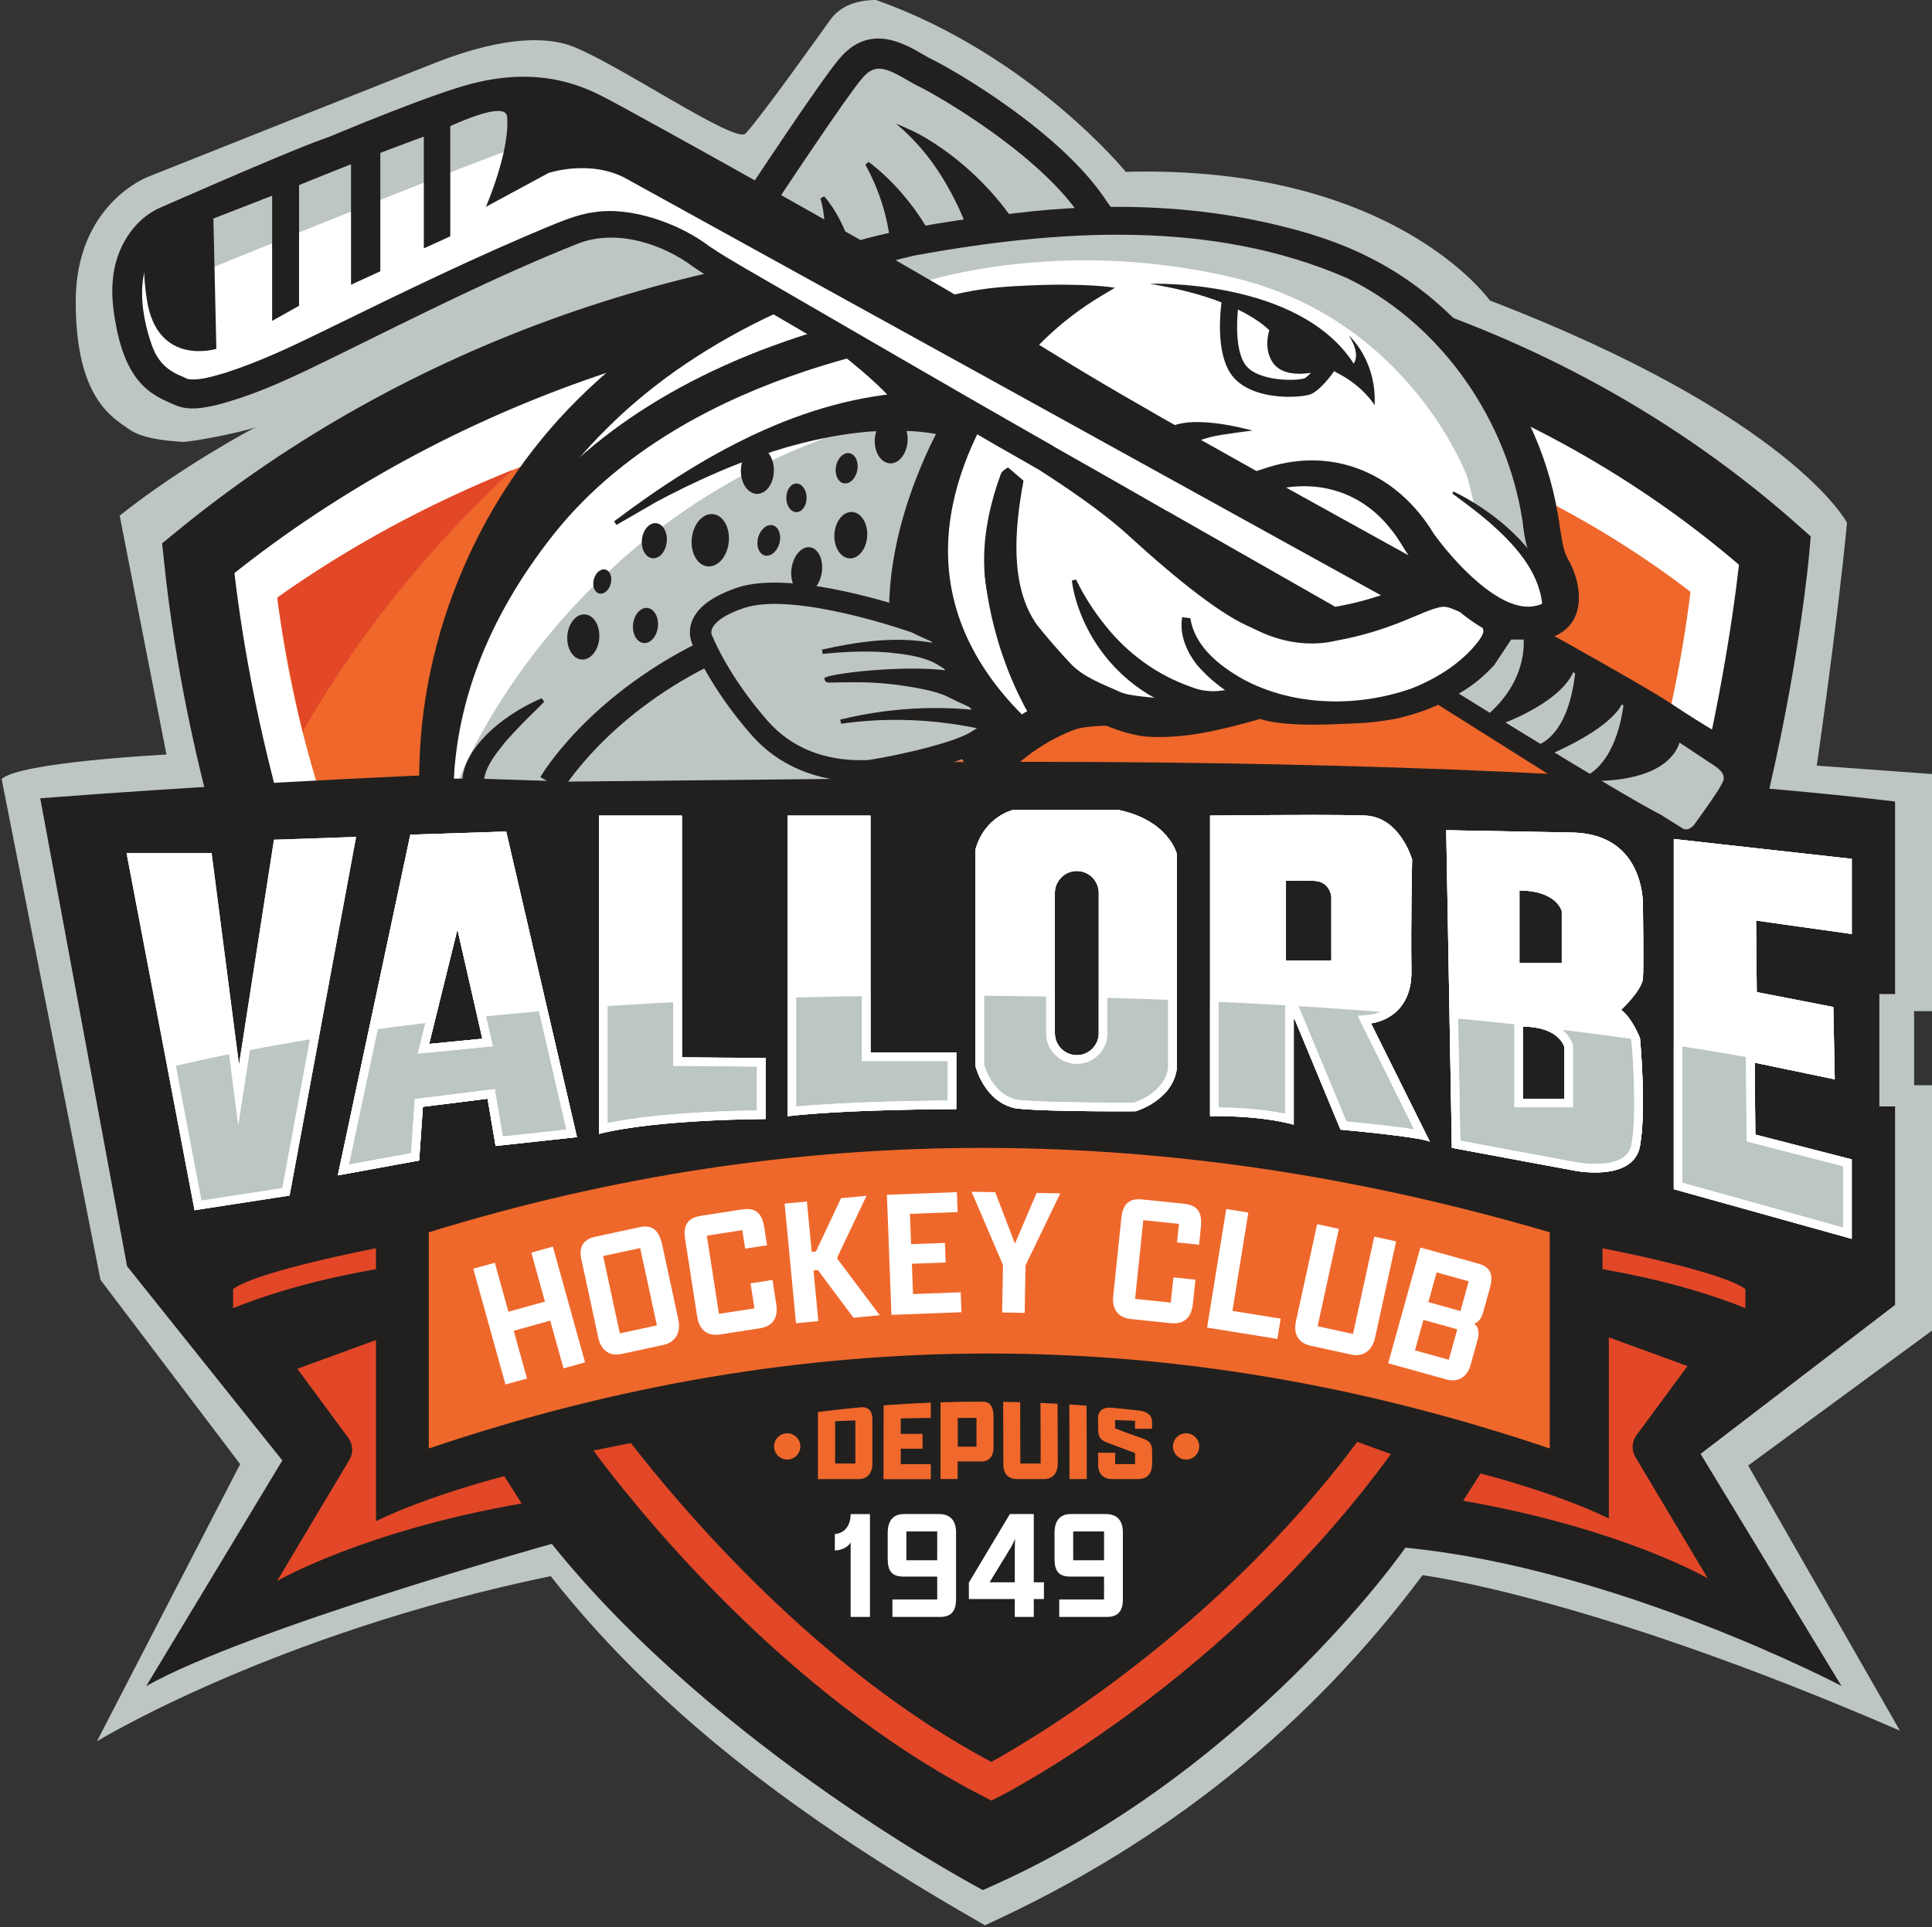
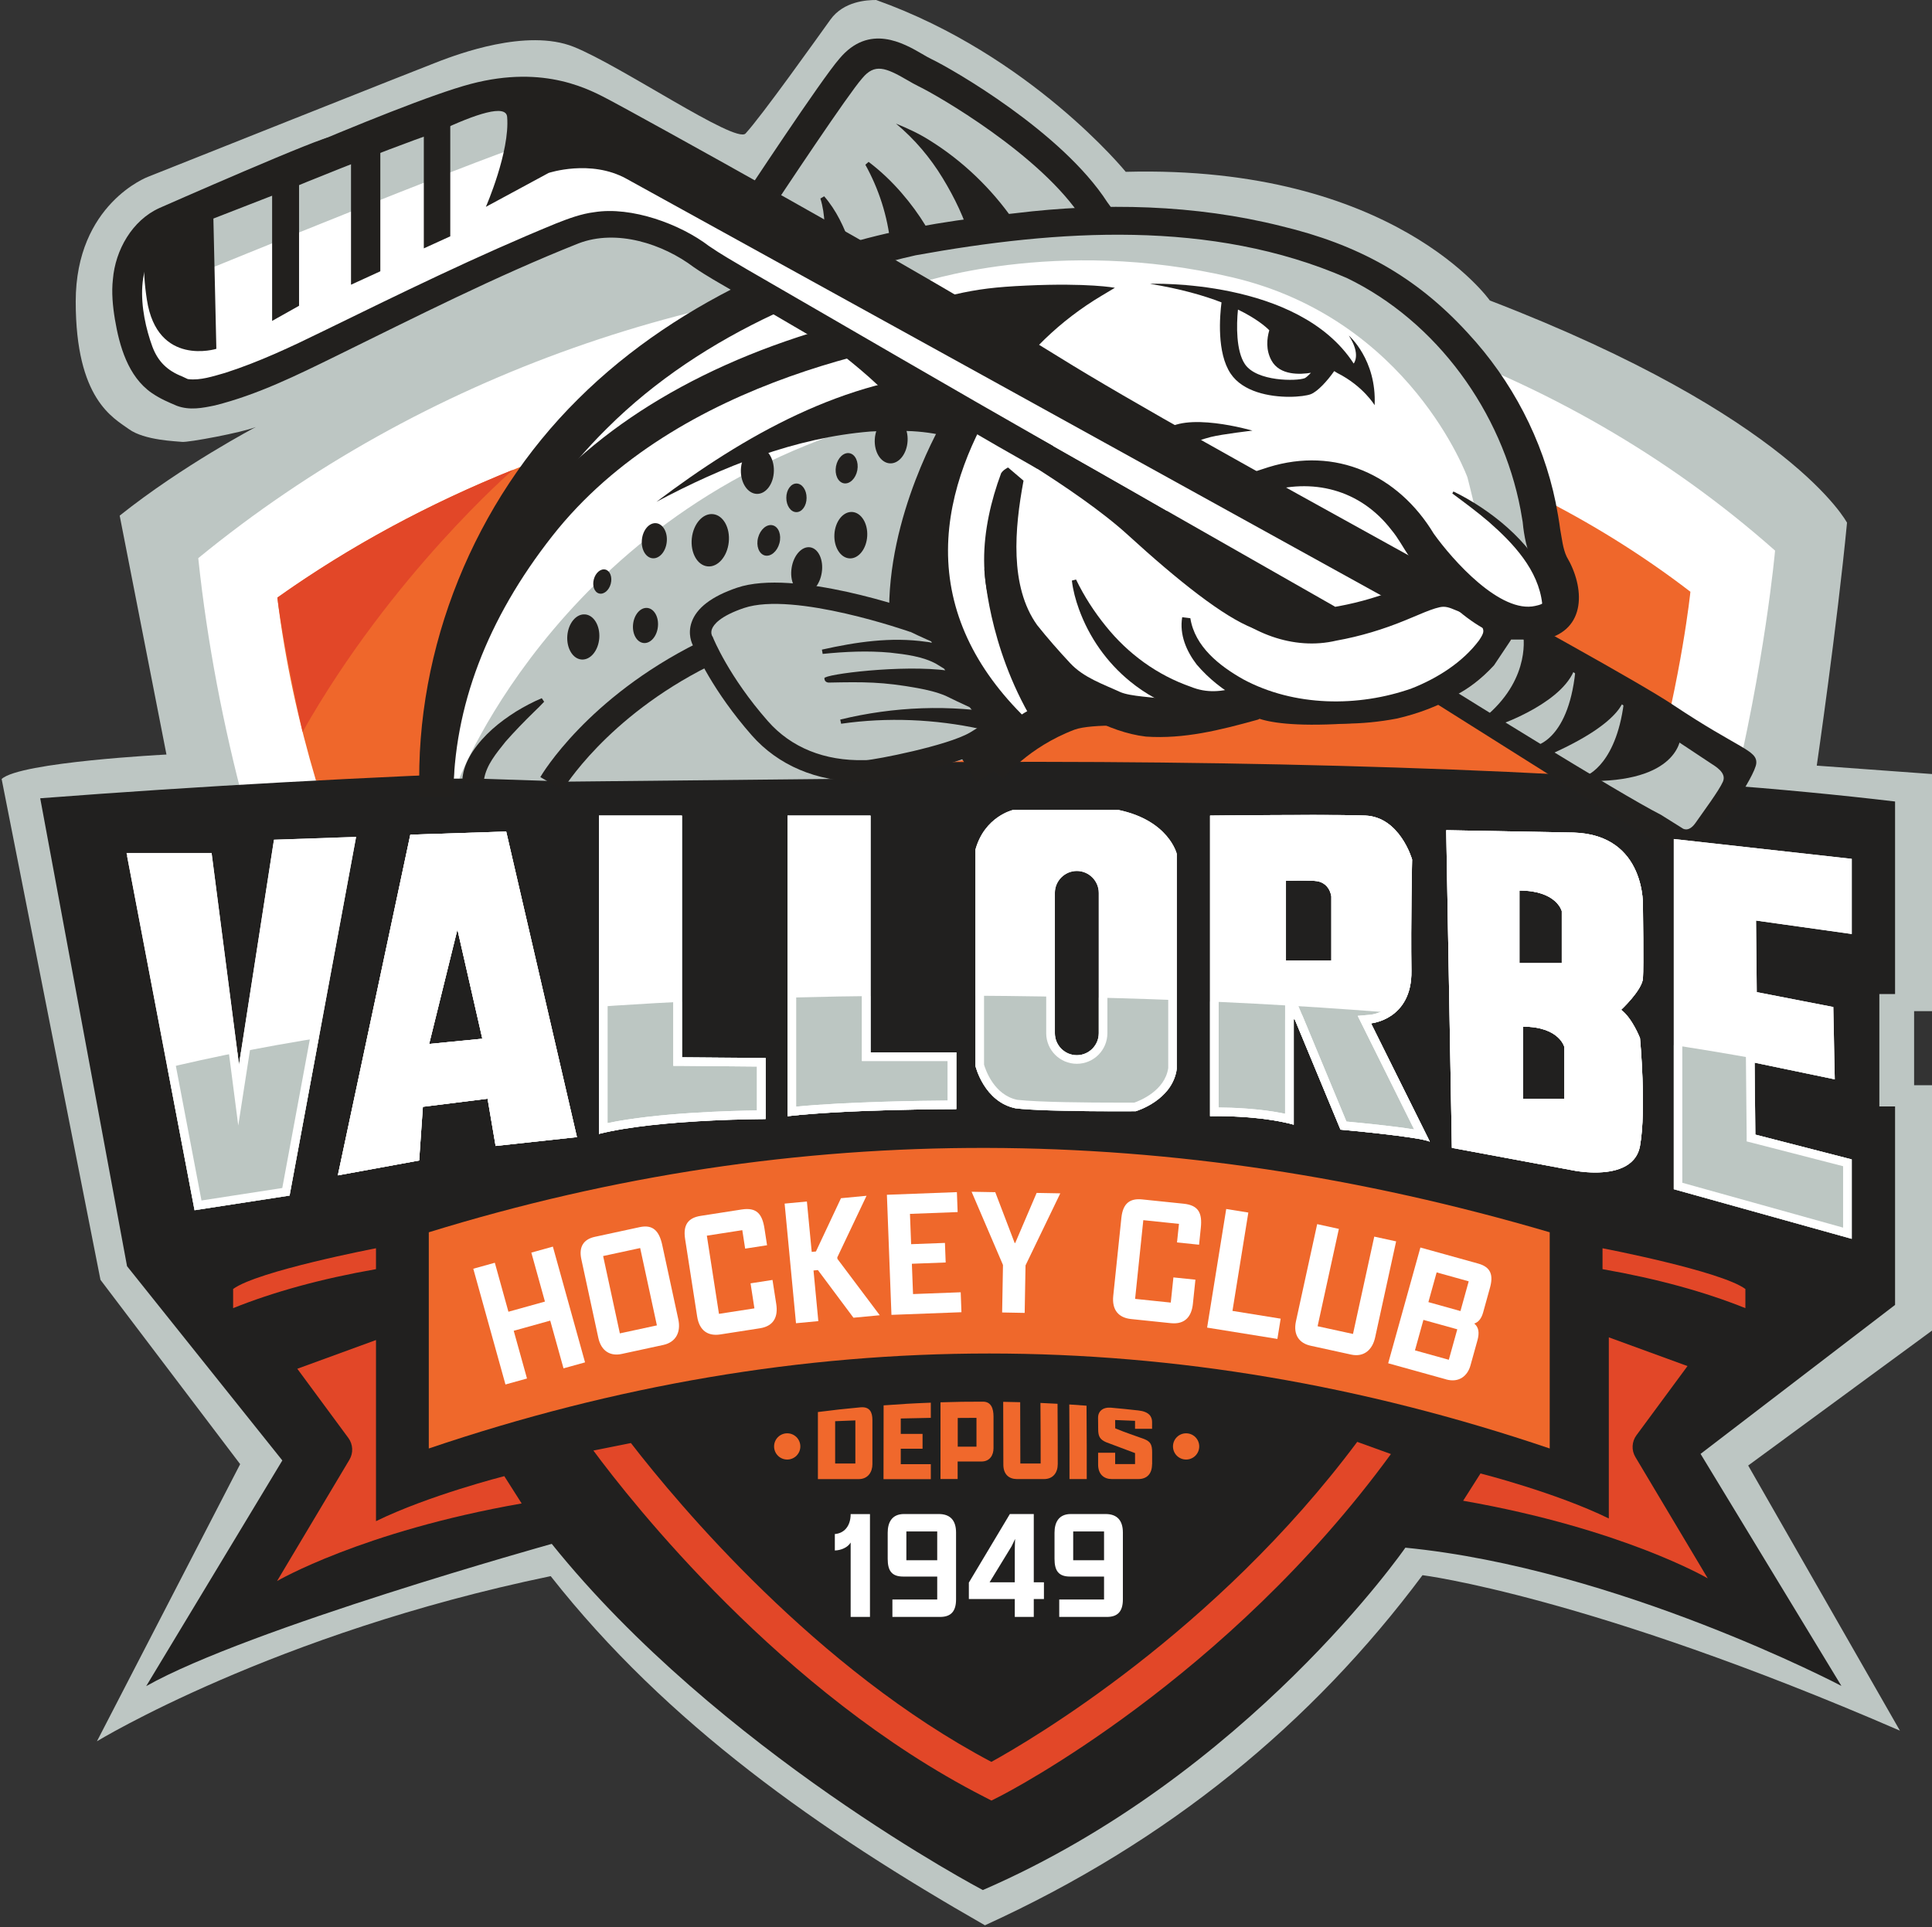
<svg xmlns="http://www.w3.org/2000/svg" id="Calque_1" viewBox="0 0 365.14 364.33">
  <rect x="0" y="0" width="365.14" height="364.33" fill="#333333" stroke="none" />
  <defs>
    <style>.cls-1{fill:#21201f;}.cls-2{clip-path:url(#clippath-4);}.cls-3{fill:#e24728;}.cls-4{fill:#ef682b;}.cls-5{fill:#fff;}.cls-6,.cls-7{fill:none;}.cls-8{clip-path:url(#clippath-1);}.cls-9{clip-path:url(#clippath-5);}.cls-10{fill:#22201e;}.cls-11{clip-path:url(#clippath-3);}.cls-12{fill:#f0682c;}.cls-13{fill:#bcc6c2;}.cls-14{fill:#ef672b;}.cls-15{clip-path:url(#clippath-2);}.cls-7{stroke:#21201f;stroke-miterlimit:10;stroke-width:12.98px;}.cls-16{fill:#bdc6c3;}.cls-17{clip-path:url(#clippath);}</style>
    <clipPath id="clippath">
      <rect class="cls-6" y="0" width="365.14" height="364.33" />
    </clipPath>
    <clipPath id="clippath-1">
      <rect class="cls-6" y="0" width="365.14" height="364.33" />
    </clipPath>
    <clipPath id="clippath-2">
      <rect class="cls-6" y="0" width="365.14" height="364.33" />
    </clipPath>
    <clipPath id="clippath-3">
      <rect class="cls-6" y="0" width="365.14" height="364.33" />
    </clipPath>
    <clipPath id="clippath-4">
      <path class="cls-6" d="M0,211.72v38.03c31.22-11.35,133.12-27.78,205.66-25.08,53.73,2,122.4,15.91,159.48,24.25v-41.58c-34.52-8.85-86.37-17.21-161.54-18.85-9.06-.2-17.76-.29-26.13-.29-104.66,0-156.05,14.69-177.48,23.53" />
    </clipPath>
    <clipPath id="clippath-5">
      <rect class="cls-6" y="0" width="365.14" height="364.33" />
    </clipPath>
  </defs>
  <g id="Illustration_9">
    <g class="cls-17">
      <g class="cls-8">
        <path class="cls-16" d="M.31,147.26c3.42-3.22,31.15-4.63,31.15-4.63l-8.84-45.16c11.93-9.51,25.73-16.75,25.73-16.75-2.68,1.07-12.86,2.95-13.94,2.81-1.07-.13-7.1-.27-10.05-2.41s-10.05-5.63-10.05-24.12,13.67-23.58,13.67-23.58c0,0,52.04-20.72,55.16-21.89,3.13-1.16,16.35-6.25,25.28-2.68,8.93,3.57,30.56,18.36,32.48,16.39,2.99-3.22,13.54-18.05,16.05-21.54C159.46.22,163.85,0,165.59,0c29.21,10.4,47.17,32.48,47.17,32.48,50.78-1.34,68.81,24.32,68.81,24.32,57.08,21.98,67.51,42.01,67.51,42.01-1.88,19.56-5.72,45.92-5.72,45.92l22.09,1.61v44.8h-3.69v14h3.69v46.16l-35.05,25.73,28.68,50.12c-58.69-25.46-90.23-29.39-90.23-29.39-20.86,27.98-48.04,50.39-82.7,66.18-31.15-17.8-60.09-38.05-82.07-66-52.39,10.85-85.76,31.22-85.76,31.22l27.07-52.39-26.4-34.84L.31,147.26Z" />
        <path class="cls-5" d="M327,152.18c6.61-26.92,8.48-48.1,8.48-48.1-81.47-72.18-212.97-68.25-298.01,1.43,1.7,16.13,4.78,31.83,8.75,46.79l280.79-.11Z" />
        <path class="cls-14" d="M59.72,147.55c-3.3-11.09-5.86-22.68-7.3-34.58,76.21-54.14,194.05-57.2,267.06-1.11,0,0-1.58,15.52-7.09,35.57-.16.6-252.49.71-252.66.12" />
        <path class="cls-3" d="M57.19,138.35s-3.72-16.74-4.77-25.39c13.67-9.71,28.69-17.78,44.54-24.16,0,0-22.99,19.86-39.77,49.55" />
        <path class="cls-1" d="M7.6,150.9c119.97-9.2,266.77-9.37,350.56.61v36.4h-2.97v21.24h2.97v37.52l-36.76,28.16,26.62,43.86s-42.21-22.2-82.41-26.13c0,0-29.75,43.01-79.86,64.72,0,0-50.03-26.31-81.47-65.44,0,0-57.35,15.99-76.65,26.89l25.73-42.66-29.35-36.72L7.6,150.9Z" />
-         <path class="cls-7" d="M46.21,152.3c-3.97-14.96-7.05-30.65-8.75-46.79,85.04-69.68,216.54-73.61,298.01-1.43,0,0-1.87,21.18-8.48,48.1" />
        <path class="cls-4" d="M81.04,232.94v40.87c70.62-23.94,141.23-23.94,211.85,0v-40.87c-71.29-20.95-141.93-21.58-211.85,0" />
        <path class="cls-3" d="M44.06,243.66v3.62c7.65-3.07,16.6-5.55,27-7.37v-3.95s-22.38,4.29-27,7.7" />
        <path class="cls-3" d="M329.87,243.66v3.62c-7.65-3.07-16.6-5.55-27-7.37v-3.95s22.38,4.29,27,7.7" />
        <path class="cls-3" d="M71.06,253.31l-14.87,5.43,9.64,13.07c.9,1.21.98,2.85.2,4.14l-13.67,22.92s16.01-9.38,46.23-14.67l-3.28-5.16s-14.27,3.62-24.25,8.51v-34.24Z" />
        <path class="cls-3" d="M304.06,252.8l14.87,5.43-9.64,13.07c-.9,1.21-.98,2.85-.2,4.14l13.67,22.92s-16.01-9.38-46.23-14.67l3.28-5.16s14.27,3.62,24.25,8.51v-34.24Z" />
        <path class="cls-3" d="M187.39,340.37l-1.47-.76c-38.21-19.55-66.68-55.82-73.77-65.41l7.09-1.42c9.07,11.73,35.11,42.84,68.13,60.27,7.47-4.12,42.31-24.52,69.14-60.49l6.37,2.3c-31.07,42.58-72.23,63.85-74.01,64.75l-1.48.75Z" />
        <path class="cls-4" d="M151.26,273.42c0,1.37-1.11,2.48-2.48,2.48s-2.48-1.11-2.48-2.48,1.11-2.48,2.48-2.48,2.48,1.11,2.48,2.48" />
        <path class="cls-4" d="M226.65,273.42c0,1.37-1.11,2.48-2.48,2.48s-2.48-1.11-2.48-2.48,1.11-2.48,2.48-2.48,2.48,1.11,2.48,2.48" />
      </g>
      <path class="cls-5" d="M164.42,286.2v19.45h-3.65v-14.06c-.57.96-1.86,1.47-2.99,1.5v-3.11c1.68-.12,2.99-1.41,2.99-3.77h3.65Z" />
      <path class="cls-5" d="M180.69,289.7v12.63c0,2.33-1.02,3.32-3.02,3.32h-9.01v-3.29h8.47v-4.34h-6.43c-2.15,0-2.93-1.08-2.93-3.35v-4.94c0-2,.84-3.53,3.08-3.53h6.58c2.21,0,3.26,1.26,3.26,3.5ZM171.3,294.94h5.83v-5.45h-5.83v5.45Z" />
      <path class="cls-5" d="M191.79,305.65v-3.38h-8.68v-3.11l7.75-12.96h4.52v12.9h1.92v3.17h-1.92v3.38h-3.59ZM191.79,293.11c0-.27.03-1.77.06-2.21-.15.3-.54,1.2-.69,1.44l-4.13,6.76h4.76v-5.98Z" />
      <path class="cls-5" d="M212.22,289.7v12.63c0,2.33-1.02,3.32-3.02,3.32h-9.01v-3.29h8.47v-4.34h-6.43c-2.15,0-2.93-1.08-2.93-3.35v-4.94c0-2,.84-3.53,3.08-3.53h6.58c2.21,0,3.26,1.26,3.26,3.5ZM202.83,294.94h5.83v-5.45h-5.83v5.45Z" />
      <g class="cls-15">
        <path class="cls-12" d="M154.57,266.92c3.23-.41,4.83-.59,8.05-.89,1.79-.17,2.26.97,2.26,2.38-.01,2.58,0,4.99,0,8.38,0,1.4-.78,2.81-2.61,2.81h-7.69v-12.67ZM161.66,276.65c0-3.34,0-5.82,0-8.15-1.53.06-2.29.09-3.82.15,0,2.05,0,4.66,0,8h3.82Z" />
        <path class="cls-12" d="M166.99,265.66c3.58-.27,5.36-.37,8.93-.51,0,1.55,0,1.86,0,2.87-2.27.04-3.4.06-5.68.12,0,.96,0,1.76,0,2.91h4.12v2.81h-4.12v2.92h5.68v2.83h-8.94c0-5.7,0-6.72.02-13.93" />
        <path class="cls-12" d="M177.77,265.08c3.21-.1,4.81-.12,8.01-.12,1.53,0,1.99,1.27,1.99,2.82.01,2.12,0,3.67,0,5.97,0,1.32-.69,2.52-2.29,2.52h-4.49v3.31h-3.24c0-5.7,0-6.6,0-14.51M184.55,273.47c0-2.09,0-3.49,0-5.45-1.42,0-2.12,0-3.54.02,0,1.94,0,3.34,0,5.43h3.54Z" />
        <path class="cls-12" d="M199.87,265.36c.04,6.07.04,6.83.04,11.4,0,1.62-.89,2.83-2.59,2.83h-5.12c-1.47,0-2.57-.85-2.57-2.72,0-4.61,0-5.39-.03-11.88,1.28.02,1.93.03,3.21.07.03,6.29.03,7.06.03,11.59h3.84c0-4.53,0-5.29-.04-11.45,1.29.06,1.93.09,3.21.16" />
        <path class="cls-12" d="M202.09,265.49c1.3.08,1.96.13,3.26.23.05,7.15.04,8.17.04,13.87h-3.26c0-5.7,0-6.68-.04-14.1" />
        <path class="cls-12" d="M217.73,276.81c0,1.73-.91,2.78-2.61,2.78h-4.99c-1.47,0-2.59-.88-2.59-2.74v-2.24h3.22v2.15h3.76v-2.08c-2.19-.83-3.29-1.24-5.48-2.06-1.12-.5-1.49-1.05-1.49-2.46,0-.97-.01-1.46-.02-2.15-.01-1.24.91-2.05,2.47-1.91,2.05.19,3.08.29,5.14.52,2.02.22,2.6,1.15,2.6,2.18v1.29h-3.22c0-.77,0-1.05,0-1.51-1.51-.07-2.26-.1-3.76-.15,0,.5,0,.74.01,1.57,2.2.91,3.29,1.22,5.49,2.03,1.17.48,1.49,1.03,1.49,2.52v2.26Z" />
      </g>
      <path class="cls-5" d="M89.45,239.83l4.07-1.13,2.57,9.26,6.9-1.92-2.57-9.26,4.07-1.13,6.08,21.88-4.07,1.13-2.51-9.02-6.9,1.92,2.51,9.02-4.07,1.13-6.08-21.88Z" />
      <path class="cls-5" d="M113.08,252.89l-3.21-14.86c-.52-2.39.47-3.78,2.55-4.23l8.47-1.83c2.53-.55,3.7.74,4.27,3.37l3.04,14.07c.5,2.32-.39,4.3-2.85,4.83l-7.86,1.7c-2.02.44-3.84-.42-4.41-3.05ZM124.15,250.54l-3.16-14.62-7,1.51,3.16,14.62,7-1.51Z" />
      <path class="cls-5" d="M146,241.95l.71,4.56c.34,2.21-.31,4.15-3.11,4.58l-7.46,1.16c-2.31.36-3.96-.69-4.38-3.39l-2.28-14.67c-.42-2.73.65-3.99,2.93-4.35l7.77-1.21c2.8-.43,3.87.81,4.3,3.58l.49,3.18-4.14.64-.54-3.49-6.7,1.04,2.29,14.78,6.7-1.04-.73-4.73,4.14-.64Z" />
      <path class="cls-5" d="M150.44,250.13l-2.15-22.61,4.21-.4.91,9.53.8-.08,4.73-10.07,4.83-.46-5.53,11.65.03.28,8,10.65-4.97.47-6.72-9.01-.83.08.91,9.57-4.21.4Z" />
      <path class="cls-5" d="M167.62,225.85l13.23-.5.14,3.77-9.01.34.22,5.73,6.39-.24.14,3.7-6.39.24.22,5.73,9.01-.34.14,3.77-13.23.5-.86-22.7Z" />
      <path class="cls-5" d="M189.4,248.1l.16-8.98-5.93-13.84,4.47.08,3.67,9.61h.1s4.05-9.47,4.05-9.47l4.47.08-6.57,13.62-.16,8.98-4.26-.08Z" />
      <path class="cls-5" d="M225.93,241.89l-.48,4.59c-.23,2.22-1.36,3.93-4.17,3.64l-7.51-.78c-2.33-.24-3.65-1.68-3.37-4.39l1.54-14.77c.29-2.75,1.65-3.69,3.94-3.45l7.82.81c2.82.29,3.54,1.77,3.25,4.55l-.33,3.2-4.17-.43.37-3.51-6.74-.7-1.55,14.88,6.74.7.5-4.76,4.17.43Z" />
      <path class="cls-5" d="M231.76,228.54l4.17.67-3,18.59,9.11,1.47-.62,3.83-13.28-2.14,3.61-22.42Z" />
      <path class="cls-5" d="M263.86,234.67l-3.97,18.16c-.51,2.32-2.11,3.76-4.53,3.23l-7.68-1.68c-2.05-.45-3.32-1.98-2.75-4.61l4.01-18.37,4.1.9-4.02,18.4,6.69,1.46,4.02-18.4,4.13.9Z" />
      <path class="cls-5" d="M273.3,260.74l-10.94-3.04,6.09-21.88,10.94,3.04c2.39.67,2.88,2.18,2.2,4.6l-1.29,4.65c-.31,1.11-.87,1.83-1.67,2.08.85.71,1,1.73.6,3.18l-1.33,4.78c-.52,1.85-2.08,3.3-4.6,2.6ZM273.82,257.04l1.6-5.76-6.4-1.78-1.6,5.76,6.4,1.78ZM276.02,247.83l1.56-5.62-6.06-1.69-1.56,5.62,6.06,1.69Z" />
      <g class="cls-11">
        <path class="cls-5" d="M82.6,147.16s5.26-74.62,64.84-93.34c59.58-18.72,116.21-11.39,129.07,20.2,12.87,31.59,18.51,35.9,18.51,35.9,0,0,1.91,9.6-10.97,6.21-2.9-1.23,0,4.8,0,4.8,0,0-13.22,17.03-34.86,13.32-21.64-3.71-23.15,2.59-27.52,2.74-4.37.14-16.81-4.86-19.59-3.74-2.78,1.12-10.58,9.72-14.3,9.65-3.72-.07-40.35,4.27-40.35,4.27l-52.32-3.15-8.32,3.17-4.2-.02Z" />
        <path class="cls-16" d="M86.8,147.18s20.33-52.59,81.88-68.36c7.63-1.95,2.68.25,8.43-.92l3.36,5.64-7.34,33.17,12.12,13.32,4.6,12.06-25.2,5.07-57.26.59-17.78-.59-2.81.02Z" />
        <path class="cls-16" d="M173.36,53.64s26.08-9.11,59.63-1.19,44.35,37.79,44.35,37.79c0,0,.69,2.65,1.39,5.64,0,0,8.85,6.89,10.66,9.74,1.8,2.85.91-7.74.91-7.74,0,0-6.7-38.81-36.27-47.93-29.57-9.11-38.41-7.95-42.79-7.95s-33.59,2.23-43.68,6.25c-10.09,4.02,3.48,5.58,3.48,5.58l2.32-.19Z" />
        <path class="cls-10" d="M79.27,149.93c-.84-27.51,10.45-55.16,30-74.51,9.71-9.67,21.33-17.28,33.7-23.05,5.97-3.07,12.62-5.15,19.15-6.86,9.76-2.71,19.79-4.13,29.82-5.21,16.68-2.03,33.88-1.66,50.25,2.45,14.29,3.43,25.33,9.36,35.28,20.27,8.24,8.89,14.12,20.08,16.55,31.99.25,1.24.7,3.8.85,5.06.33,1.7.49,3.62,1.23,5.17,3.41,5.76,3.82,13.82-4.2,15.64l.25-.06c-1.95.6-3.99.6-5.79.27-4.91-.97-9.08-4.04-12.55-7.22-2.8-2.61-5.26-5.45-7.42-8.58-1.17-1.71-2.09-3.53-3.42-5.12-5.91-7.67-14.94-9.94-24.05-7.05l-4.22,1.26-1.04-4.14c.48-.13,1.46-.42,1.93-.58,1.03-.34,3.12-1.02,4.15-1.35,12.65-3.92,24.49,1.42,31.23,12.57,3.6,5.04,12.62,15.19,19.23,13.65,0,0,.14-.04.14-.04l.11-.02c.51-.11.9-.27,1.11-.41.19-.15.25-.19.35-.39.22-.37.23-1.59-.15-2.82-.23-.76-.58-1.57-.96-2.3l-.05-.09c.03.05.02.04-.01-.02l-.07-.12c-.35-.58-.62-1.21-.89-1.78-1.2-2.45-1.75-5.19-2-7.88l-.4-2.32c-3.5-18.46-15.83-35.58-32.84-43.79-25.6-11.14-54.61-9.16-81.49-4.29-3.16.71-6.3,1.52-9.34,2.53-6.15,2.12-11.43,5.92-17.42,8.58-11.61,5.43-22.48,12.53-31.56,21.59-15.94,15.7-25.96,37.01-28.47,59.21-.35,3.09-.58,6.31-.53,9.38l-6.48.4" />
        <path class="cls-10" d="M85.66,150.63l-6.49-.03c.05-12.7,3.58-32.25,20.09-53.27,13.26-16.89,34.47-29.51,61.33-36.48,20.15-5.23,21.71-6.34,33.41-6.87,11.7-.54,16.71.42,16.71.42l-2.51,1.5c-7.8,4.65-14.43,11.03-19.3,18.69-4.92,7.73-9.67,18.09-9.73,29.33-.06,11.6,4.91,22.36,14.78,31.95l2.38,2.32-2.37,2.33c-.18.17-4.4,4.3-9.34,7.4l-3.45-5.5c2.21-1.39,4.31-3.06,5.83-4.36-9.59-10.27-14.4-21.77-14.32-34.22.11-17.95,10.36-33.35,17.02-41.48-17.83,1.69-61.68,8.86-85.33,38.98-12.34,15.71-18.63,32.3-18.7,49.29" />
        <path class="cls-10" d="M89.09,148.23c-.65-.07-1.35-.28-1.63-.82-.12-.3,0-.63.03-.92.25-1.58.97-3.08,1.82-4.4,2.16-3.22,5.04-5.58,8.24-7.6,1.56-.95,3.16-1.8,4.84-2.51l.45.67c-.62.67-1.25,1.29-1.89,1.9-1.86,1.81-3.71,3.72-5.4,5.64-1.74,2.2-3.62,4.38-4.07,7.13,0,.06.01.13-.08.19-.15.12-.59.2-1.53.51l-.78.21Z" />
        <path class="cls-10" d="M106.32,149.35l-4.2-2.46c.35-.61,8.91-14.95,29.69-25.34l2.18,4.35c-19.4,9.7-27.58,23.31-27.66,23.44" />
        <path class="cls-10" d="M162.63,147.75c-8.3,0-15.57-3.09-20.54-8.74-7.4-8.42-10.54-15.63-11.02-16.79-.35-.63-1.11-2.38-.37-4.56.93-2.74,3.82-4.94,8.59-6.56,10.81-3.67,33.26,4.23,34.21,4.57l-1.36,3.82c-.22-.08-22.07-7.76-31.55-4.55-4.53,1.54-5.72,3.14-6.03,3.96-.28.74.01,1.29.05,1.35l.12.18.05.15c.03.07,2.94,7.32,10.36,15.75,4.39,4.99,10.7,7.54,18.21,7.36.16,0,.28,0,.37,0,1.65-.07,15.27-2.69,19.61-5.22,3.36-1.96,3.91-3.04,3.91-3.05,0,0-.08.18-.08.51h4.06c0,1.75-1.97,3.78-5.84,6.04-5.17,3.01-20,5.77-21.66,5.77h-.27c-.27.01-.54.02-.81.02" />
        <path class="cls-10" d="M155.34,122.8c6.45-1.44,13.05-2.44,19.69-1.48,1.94.16,4.65,1.44,6.5,2.32l-1.86,3.52-2.75-1.68c-2.5-1.38-5.76-1.79-8.68-2.11-4.23-.39-8.52-.19-12.76.24l-.14-.8" />
        <path class="cls-10" d="M155.79,128.21c0-.75,14.71-2.63,23.41-1.44.74.13,1.42.26,2.15.56l-.23-.1c1.38.4,2.77.78,4.14,1.2l-1.99,5.26c-1.53-.7-3.14-1.46-4.55-2.16-1.68-.71-3.48-1.12-5.3-1.46-6.57-1.19-10.12-1.18-16.8-1.04,0,0-.81,0-.81-.81" />
        <path class="cls-10" d="M158.81,136.02c10.08-2.46,20.81-2.9,31.04-1.01l-.82,3.79-3.69-.99c-8.59-1.87-17.64-2.26-26.37-1l-.17-.79" />
-         <path class="cls-10" d="M180.16,82.85c-5.02-1.6-10.42-1.55-15.66-1.28-14.21,1.15-27.88,6.61-40.44,13.29l-7.55,4.37-.46-.67c16.48-12.45,35.66-23.42,56.8-24.42,3-.12,6.13,0,9.11.59.21.03.59.14.79.19l-2.59,7.93" />
+         <path class="cls-10" d="M180.16,82.85c-5.02-1.6-10.42-1.55-15.66-1.28-14.21,1.15-27.88,6.61-40.44,13.29c16.48-12.45,35.66-23.42,56.8-24.42,3-.12,6.13,0,9.11.59.21.03.59.14.79.19l-2.59,7.93" />
        <path class="cls-10" d="M230.03,102.94c4.36,7.34,12.53,13.99,21.49,11.91,4.1-.66,8.02-1.71,11.93-3.21,2.99-1.04,5.76-2.62,9.27-2.73,1.86-.05,3.63.72,5.3,1.48,5.06,2.11,10.18,6.77,6.61,12.64-4.66,6.89-12.73,10.98-20.58,12.79-13.11,2.53-28.79.44-37.88-10.2-1.94-2.53-3.29-5.65-2.74-8.95l1.54.19c.85,5.37,5.47,9,10.01,11.56,9.61,5.16,21.69,5.3,31.88,1.69,4.83-1.92,9.57-4.91,12.69-9.08.26-.4.56-.85.71-1.28.67-1.87-2.91-3.41-4.54-4.16-.94-.35-1.92-.91-2.95-.89-1.56.01-5.46,1.9-7.14,2.54-4.14,1.71-8.58,3.06-13.03,3.85-8.24,1.96-16.75-1.54-22.54-7.32-2.32-2.26-4.33-4.7-6.01-7.48l5.96-3.35" />
        <path class="cls-10" d="M234.63,130.41c-1.94,3.81-7.14,5.32-11.05,3.87-3.63-1.19-7.05-3.06-10.01-5.48-4.42-3.61-7.74-8.36-9.66-13.67-.63-1.75-1.11-3.52-1.33-5.38l.79-.2c1.53,3.17,3.45,6.13,5.6,8.78,4.24,5.29,9.75,9.29,16.12,11.51,2.98,1.2,5.78.98,8.98-.02l.57.58Z" />
        <path class="cls-10" d="M189.64,147.16l-5.57-4.34c.24-.3,5.91-7.48,16.54-11.51,2.97-1.1,5.21-1.41,6.84-1.38,1.71.04,2.41,1.06,2.92,1.35l1.18,4.2c.26.14,4.55,1.79,4.56,1.79-.02,0-9.76-.55-13.03.66-8.77,3.33-13.4,9.18-13.45,9.24" />
        <path class="cls-10" d="M206.18,43.6l-1.62-2.22c-7.75-12.09-27.61-23.47-30.94-25.06-.7-.34-1.42-.75-2.17-1.19-4.11-2.39-6.15-3.15-8.47-.36l-.06.07c-2.57,2.9-14.52,20.84-18.9,27.5l-4.75-3.12c1.63-2.48,15.99-24.27,19.37-28.12,5.62-6.73,12.15-2.93,15.66-.89.65.38,1.26.74,1.76.97,3.76,1.8,24.62,13.71,33.22,27.05l1.47,2.01-4.58,3.35Z" />
        <path class="cls-10" d="M155.76,37.1c2.3,2.65,3.79,5.84,4.95,9.16-.06.64-.18,2.58-.22,3.25l-5.74-1.61,1.06-2.01-.08.97c.17-1.47.17-3.14.1-4.65-.09-1.58-.29-3.15-.78-4.68l.7-.41Z" />
        <path class="cls-10" d="M168.29,46.14c-.53-5.23-2.18-10.39-4.74-15l.61-.54c2.28,1.72,4.38,3.72,6.26,5.9,1.68,1.94,3.24,4.06,4.58,6.27.2.34.38.63.6,1.07l-7.3,2.3Z" />
        <path class="cls-10" d="M183.52,45.49c-1.18-4.14-3.1-8.12-5.35-11.81-2.36-3.88-5.3-7.37-8.83-10.31,2.15.87,4.32,1.87,6.33,3.14,6.26,3.89,11.71,9.12,15.93,15.2l-8.09,3.78" />
        <path class="cls-10" d="M168.06,116.7c-.52-19.23,10.15-37.13,10.61-37.89l5.56,3.36-2.78-1.68,2.78,1.68c-.1.17-10.14,17.06-9.68,34.36l-6.49.18Z" />
        <path class="cls-10" d="M254.92,63.43c2.37,3.62.92,5.29.92,5.29-10.45-16.15-38.52-15.07-38.52-15.07,5.77.94,10.19,2.21,13.54,3.51-.32,2.52-.93,9.52,1.73,13.47,2.33,3.47,7.36,4.38,11.05,4.38,1.88,0,3.41-.24,4.08-.49,1.3-.5,3.13-2.5,4.44-4.37.19.11.38.22.57.35,4.92,2.48,7.07,6.1,7.07,6.1.4-8.64-4.87-13.16-4.87-13.16M246.55,71.5c-1.46.56-9.02.67-11.27-2.67-1.67-2.49-1.61-7.34-1.31-10.31,3.44,1.67,5.22,3.2,5.92,3.91-.47,1.61-.67,3.73.41,5.7,1.56,2.88,5.45,2.67,7.46,2.34-.49.52-.93.92-1.21,1.04" />
        <path class="cls-10" d="M236.64,129.7c-.47.45-.95.87-1.43,1.3-2.82.95-5.85,1.75-8.78,2.27-3,.52-2.95-.59-5.89-1.02-2.36-.51-6.89-.54-8.91-1.47-3.13-1.45-6.81-2.68-9.35-5.4-2.14-2.29-4.31-4.76-6.26-7.21-5.27-7.35-4.23-18.39-2.61-27.13l.03-.18s-.05-.02-.12-.04l.12.04-2.92-2.49s-.88.4-1.31,1.08c-3.83,10.3-5.32,22.96,1.73,32.38.91,1.15,1.88,2.38,2.83,3.5,3.5,4.08,7.29,7.84,12.23,10.43,3.34,1.67,6.92,3.06,10.59,3.48,7.2.49,14.02-1.24,20.9-3.14l.32-.09c.82-.56,1.64-1.15,2.46-1.69l-3.63-4.61Z" />
        <path class="cls-10" d="M186.04,107.53s.59,14.44,9.17,28.79l9.11-4.35-14.46-17.49-3.82-6.95Z" />
        <path class="cls-10" d="M172.15,119.48s1.81.91,5.42,2.45c3.61,1.54-3.02-7.71-3.02-7.71l-2.13.47-.28,4.79Z" />
        <path class="cls-10" d="M274.69,92.9c6.86,3.34,14.58,9.43,17.66,16.59.66,1.57,1.27,3.16,1.32,4.89.02,2.13-1.46,3.69-3.46,3.88-.93.11-1.72.05-2.63-.15l.63-2.35c1.05.27,2.86.4,3.17-.85.01-.14.07-.44.09-.58v-.22c-.72-6.38-5.45-11.4-10.11-15.48-2.2-1.88-4.54-3.61-6.88-5.35l.22-.39Z" />
        <path class="cls-10" d="M235.54,134.32s1.34,4.28,24.52,2c4.09-1.49-5.5-1.49-5.5-1.49l-15.13-1.58-3.89,1.07Z" />
        <path class="cls-10" d="M184.07,81.39s19.38,10.85,29.06,19.7c9.68,8.84,18.11,15.49,23.69,17.66,5.59,2.18,15.55-4.04,15.55-4.04l-65.24-37.19-3.05,3.87Z" />
        <path class="cls-10" d="M115.43,110.35c-.33,1.25-1.31,2.07-2.2,1.84s-1.33-1.43-1-2.68c.33-1.25,1.31-2.07,2.2-1.84.88.23,1.33,1.43,1,2.68" />
        <path class="cls-10" d="M126.01,102.46c-.19,1.83-1.4,3.2-2.7,3.07-1.3-.14-2.19-1.73-1.99-3.56s1.4-3.2,2.7-3.07c1.29.14,2.19,1.73,1.99,3.56" />
        <path class="cls-10" d="M147.31,102.68c-.42,1.57-1.66,2.61-2.77,2.32-1.11-.3-1.68-1.81-1.26-3.38.42-1.57,1.66-2.61,2.77-2.32,1.11.29,1.68,1.81,1.26,3.38" />
        <path class="cls-10" d="M152.44,94.12c0,1.49-.87,2.7-1.93,2.69-1.06,0-1.91-1.22-1.9-2.72,0-1.49.87-2.7,1.93-2.69s1.91,1.22,1.9,2.72" />
        <path class="cls-10" d="M162.03,88.89c-.3,1.57-1.44,2.67-2.55,2.47-1.11-.21-1.77-1.65-1.48-3.22.3-1.57,1.44-2.67,2.55-2.47,1.11.21,1.77,1.65,1.48,3.22" />
        <path class="cls-10" d="M163.9,101.34c-.14,2.42-1.64,4.31-3.35,4.21-1.71-.1-2.99-2.14-2.85-4.56.14-2.42,1.64-4.31,3.35-4.21,1.71.1,2.99,2.14,2.85,4.56" />
        <path class="cls-10" d="M171.53,83.38c-.14,2.42-1.64,4.31-3.35,4.21-1.71-.1-2.99-2.14-2.85-4.56.14-2.42,1.64-4.31,3.35-4.21,1.71.1,2.99,2.14,2.85,4.56" />
        <path class="cls-10" d="M155.31,108.23c-.36,2.4-1.94,4.15-3.51,3.91-1.57-.24-2.56-2.38-2.19-4.77.36-2.4,1.94-4.15,3.51-3.91,1.57.24,2.56,2.38,2.19,4.77" />
        <path class="cls-10" d="M124.34,118.48c-.19,1.83-1.4,3.2-2.7,3.07-1.3-.14-2.19-1.73-1.99-3.56s1.4-3.2,2.7-3.07c1.29.14,2.19,1.73,1.99,3.56" />
        <path class="cls-10" d="M113.26,120.63c-.18,2.36-1.67,4.16-3.34,4.04-1.67-.12-2.87-2.14-2.7-4.49.18-2.36,1.67-4.16,3.34-4.04,1.67.12,2.87,2.14,2.7,4.49" />
        <path class="cls-10" d="M137.73,102.5c-.29,2.73-2.09,4.77-4.01,4.56-1.93-.2-3.26-2.58-2.97-5.31.29-2.73,2.09-4.77,4.01-4.56,1.93.2,3.26,2.58,2.97,5.31" />
        <path class="cls-10" d="M146.26,89.02c-.05,2.44-1.49,4.38-3.21,4.34-1.72-.04-3.08-2.04-3.03-4.48.05-2.44,1.49-4.38,3.21-4.34,1.72.04,3.08,2.04,3.03,4.48" />
        <path class="cls-10" d="M228.85,82.6c-1.52.41-3.07.85-4.15,1.83-.25.25-.34.5-.25.56l-4.62-3.31c3.85-4.1,16.87-.28,16.87-.28,0,0-5.61.65-7.85,1.2" />
        <path class="cls-5" d="M24.8,50.12s-3.75,29.3,16.08,23.23c19.83-6.07,56.46-26.26,65.21-28.59,8.75-2.32,13.04-2.23,20.55,2.19,5.08,2.99,47.01,23.15,72.43,37.38,12.14,6.79,21.49,12.25,21.49,12.25l3.6-9.91S112.1,21.64,102.84,18.28c-9.26-3.37-22.13,1.14-33.73,7.17-11.59,6.03-37.33,17.85-37.33,17.85l-6.98,6.82Z" />
        <path class="cls-16" d="M38.83,51.11s49.98-20.41,60.83-23.94l-1.61-8.89-12.33.67s-44.13,18.35-44.84,18.15c-.71-.2-9.1,6.2-9.1,6.2l7.05,7.81Z" />
        <path class="cls-16" d="M285.62,120.9h2.43l38.73,21.99s2.81,13-8.31,16.75l-43.41-28.19c2.42-1.23,4.85-3.03,7.3-5.68l3.25-4.87Z" />
        <path class="cls-10" d="M30.33,39.69s44.42-20.07,58.62-23.82c14.2-3.75,22.77,1.21,26.59,3.22,3.82,2.01,57.59,31.58,84.55,48.37,26.96,16.79,103.61,57.44,116.12,65.79,12.51,8.35,15.9,8.53,15.72,11.03-.18,2.5-7.86,13.4-9.11,15.01-1.25,1.61-4.2,3.31-7.82,1.09-3.62-2.21-48.14-30.27-48.14-30.27l7.61.23s31.64,19.74,39.42,23.67c2.59,1.61,4.07,2.55,4.07,2.55,0,0,1.14.94,2.51-1.04,1.37-1.98,4.42-6.06,5.16-7.77.74-1.71-1.47-2.91-2.48-3.58-1.01-.67-35.52-23.56-35.52-23.56,0,0-10.27-7.44-14.43-7.78-4.15-.35-11.66,0-11.66,0,0,0-61.14-33.77-74.24-41.02-9.74-5.39-49.29-27.21-68.92-38.03-6.77-3.73-14.69-1.09-14.69-1.09l-11.86,6.41s4.56-10.43,4.02-17c-.2-2.46-5.88-.59-12.89,2.71-11.97,4.19-27.51,10.62-27.51,10.62l-20.23,7.87-9.11,6.2,4.23-9.81Z" />
        <path class="cls-10" d="M32.3,44.58c-7.32,3.99-5.92,14.34-3.5,20.95,1.06,2.81,2.8,4.52,5.65,5.64,0,0,.83.39.83.39.06.03.16.08.2.09.04,0,.08,0,.11.02,2.27.28,4.71-.55,6.94-1.18,6.41-2.05,12.54-4.95,18.62-7.93,14.52-7.09,29-14.2,43.99-20.34,2.31-.91,4.68-1.8,7.16-2.11,7.06-1.14,16.27,2.25,21.68,6.39,2.31,1.59,4.67,2.92,7.13,4.38,19.9,11.49,37.94,22.04,57.95,33.45l-3,4.29c-19.97-11.25-37.43-22.14-57.39-33.53-2.48-1.45-5.16-2.93-7.57-4.6-5.84-4.4-14.56-7.25-21.77-4.48-15.63,6.21-30.72,13.88-45.83,21.3-7.36,3.61-14.85,7.32-22.9,9.33-2.35.49-4.73.96-7.15.08-1.66-.71-3.09-1.29-4.78-2.44-4.49-3.11-6.11-8.91-6.95-13.9-.41-2.46-.67-5.11-.38-7.61.45-5.45,3.61-11.12,8.81-13.46,0,0,32-14.11,32.31-13.35.63,1.56-30.18,18.61-30.18,18.61" />
        <path class="cls-10" d="M40.33,41.31l.56,24.63s-11.17,3.48-13.13-9.29c-1.97-12.77,2.16-13.95,2.16-13.95l6.95-2.66,3.46,1.28Z" />
        <polygon class="cls-10" points="56.52 33.24 56.52 57.8 51.43 60.66 51.43 34.94 56.52 33.24" />
        <polygon class="cls-10" points="71.88 27.16 71.88 51.28 66.34 53.82 66.34 28.95 71.88 27.16" />
        <polygon class="cls-10" points="85.1 21.8 85.1 44.67 80.1 46.95 80.1 22.25 85.1 21.8" />
        <path class="cls-10" d="M287.86,119.87s1.61,8.01-6.7,15.25l2.28,1.87s12.86-4.41,14.41-11.38l-9.98-5.74Z" />
        <path class="cls-10" d="M307.03,131.37s.87,4.76-14.67,11.52l-2.28-1.88s6.7-1.01,7.77-15.41l9.18,5.76Z" />
        <path class="cls-10" d="M317.68,139.01s.13,8.51-16.55,8.64l-1.27-1.07s5.9-2.11,7.17-14.89l10.65,7.32Z" />
        <path class="cls-10" d="M159.2,67.1s6.37,4.91,9.23,8.35c2.86,3.44,3.11-3.22,3.11-3.22l-12.12-6.3-.22,1.16Z" />
        <path class="cls-5" d="M113.2,214.34v-60.17h15.68v45.69l15.81.13v11.52s-20.37,0-31.49,2.81" />
        <path class="cls-5" d="M148.84,154.18h15.68v44.76h16.21v10.72s-20.23,0-31.89,1.34v-56.81Z" />
        <path class="cls-5" d="M211.42,153.11h-19.97s-5.36,1.21-7.1,7.5v40.87s1.61,6.83,7.64,8.04c5.76.67,22.65.54,22.65.54,0,0,6.97-2.01,7.77-8.04v-40.6s-1.47-6.3-10.99-8.31M207.67,195.32c0,2.28-1.87,4.15-4.15,4.15s-4.15-1.87-4.15-4.15v-26.53c0-2.28,1.87-4.15,4.15-4.15s4.15,1.87,4.15,4.15v26.53Z" />
        <path class="cls-5" d="M259.12,193.44s7.77-.67,7.64-9.92c-.13-9.25.13-21.04.13-21.04,0,0-2.28-8.04-8.84-8.31-6.57-.27-29.35,0-29.35,0v56.81s8.98-.27,15.81,1.61v-20.37l8.84,21.31s15.01,1.34,16.88,2.28l-11.12-22.38ZM251.62,181.59h-8.58v-15.08s2.41-.13,5.36,0c2.95.13,3.22,2.95,3.22,2.95v12.13Z" />
        <path class="cls-5" d="M310.51,184.94c.16-2.26,0-13.41,0-13.41,0,0,.74-13.73-13.13-14.14l-24.05-.45,1.07,60.03,23.05,4.29s11.26,2.32,12.51-4.65c1.25-6.97,0-20.37,0-20.37,0,0-1.43-3.75-3.57-5.36,0,0,3.97-3.69,4.13-5.96M287.17,168.34c7.06,0,8,3.89,8,3.89v9.83h-8v-13.71ZM295.66,207.69h-7.82v-13.62c6.9,0,7.82,3.86,7.82,3.86v9.76Z" />
        <polygon class="cls-5" points="316.34 224.8 316.34 158.6 349.97 162.35 349.97 176.56 331.88 174.02 332.02 187.54 346.49 190.36 346.76 204.03 331.61 200.88 331.75 214.48 349.97 219.17 349.97 234.18 316.34 224.8" />
        <path class="cls-5" d="M95.68,157.19l-18.13.59-13.7,64.4,15.37-2.81.7-10.15,12.23-1.53,1.52,8.93,15.37-1.67-13.37-57.75ZM81.11,197.33l5.34-21.64,4.71,20.66-10.05.99Z" />
        <polygon class="cls-5" points="23.91 161.24 39.99 161.24 45.17 201.26 51.78 158.73 67.3 158.2 54.73 226 36.77 228.77 23.91 161.24" />
      </g>
      <g class="cls-2">
        <path class="cls-13" d="M113.2,214.34v-60.17h15.68v45.69l15.81.13v11.52s-20.37,0-31.49,2.81" />
        <path class="cls-13" d="M148.84,154.18h15.68v44.76h16.21v10.72s-20.23,0-31.89,1.34v-56.81Z" />
        <path class="cls-13" d="M211.42,153.11h-19.97s-5.36,1.21-7.1,7.5v40.87s1.61,6.83,7.64,8.04c5.76.67,22.65.54,22.65.54,0,0,6.97-2.01,7.77-8.04v-40.6s-1.47-6.3-10.99-8.31M207.67,195.32c0,2.28-1.87,4.15-4.15,4.15s-4.15-1.87-4.15-4.15v-26.53c0-2.28,1.87-4.15,4.15-4.15s4.15,1.87,4.15,4.15v26.53Z" />
        <path class="cls-13" d="M259.12,193.44s7.77-.67,7.64-9.92c-.13-9.25.13-21.04.13-21.04,0,0-2.28-8.04-8.84-8.31-6.57-.27-29.35,0-29.35,0v56.81s8.98-.27,15.81,1.61v-20.37l8.84,21.31s15.01,1.34,16.88,2.28l-11.12-22.38ZM251.62,181.59h-8.58v-15.08s2.41-.13,5.36,0c2.95.13,3.22,2.95,3.22,2.95v12.13Z" />
-         <path class="cls-13" d="M310.51,184.94c.16-2.26,0-13.41,0-13.41,0,0,.74-13.73-13.13-14.14l-24.05-.45,1.07,60.03,23.05,4.29s11.26,2.32,12.51-4.65c1.25-6.97,0-20.37,0-20.37,0,0-1.43-3.75-3.57-5.36,0,0,3.97-3.69,4.13-5.96M287.17,168.34c7.06,0,8,3.89,8,3.89v9.83h-8v-13.71ZM295.66,207.69h-7.82v-13.62c6.9,0,7.82,3.86,7.82,3.86v9.76Z" />
        <polygon class="cls-13" points="316.34 224.8 316.34 158.6 349.97 162.35 349.97 176.56 331.88 174.02 332.02 187.54 346.49 190.36 346.76 204.03 331.61 200.88 331.75 214.48 349.97 219.17 349.97 234.18 316.34 224.8" />
-         <path class="cls-13" d="M95.68,157.19l-18.13.59-13.7,64.4,15.37-2.81.7-10.15,12.23-1.53,1.52,8.93,15.37-1.67-13.37-57.75ZM81.11,197.33l5.34-21.64,4.71,20.66-10.05.99Z" />
        <polygon class="cls-13" points="23.91 161.24 39.99 161.24 45.17 201.26 51.78 158.73 67.3 158.2 54.73 226 36.77 228.77 23.91 161.24" />
      </g>
      <g class="cls-9">
        <path class="cls-5" d="M65.34,159.89l-11.99,64.68-15.27,2.36-12.1-63.55,12.6-.47,4.99,38.55,1.46,11.3,1.75-11.26,6.4-41.2,12.16-.42ZM67.3,158.2l-15.52.54-6.61,42.52-5.18-40.02-15.97.59,12.75,66.94,17.96-2.77,12.57-67.8Z" />
        <path class="cls-5" d="M127.25,155.8v45.68h1.61s14.2.13,14.2.13v8.3c-4.75.06-18.7.4-28.24,2.39v-56.51h12.43ZM128.88,154.18h-15.68v60.17c11.12-2.81,31.49-2.81,31.49-2.81v-11.52l-15.81-.13v-45.69Z" />
        <path class="cls-5" d="M162.9,155.8v44.76h16.21v7.48c-4.75.03-18.91.21-28.65,1.15v-53.39h12.43ZM164.52,154.18h-15.68v56.81c11.66-1.34,31.89-1.34,31.89-1.34v-10.72h-16.21v-44.76Z" />
        <path class="cls-5" d="M211.25,154.73c7.47,1.64,9.26,6.05,9.54,6.91v40.26c-.64,4.31-5.4,6.18-6.41,6.53-.49,0-1.65,0-3.22,0-5.34,0-14.86-.07-18.91-.53-4.4-.92-6-5.72-6.27-6.65v-40.43c1.36-4.59,4.92-5.88,5.69-6.11h19.58ZM203.51,201.09c3.19,0,5.78-2.59,5.78-5.78v-26.53c0-3.18-2.59-5.78-5.78-5.78s-5.78,2.59-5.78,5.78v26.53c0,3.18,2.59,5.78,5.78,5.78M211.42,153.11h-19.97s-5.36,1.21-7.1,7.5v40.87s1.61,6.83,7.64,8.04c4.12.48,13.91.55,19.17.55,2.1,0,3.48-.01,3.48-.01,0,0,6.97-2.01,7.77-8.04v-40.6s-1.47-6.3-10.99-8.31M203.51,199.47c-2.28,0-4.15-1.87-4.15-4.15v-26.53c0-2.28,1.87-4.15,4.15-4.15s4.15,1.87,4.15,4.15v26.53c0,2.28-1.87,4.15-4.15,4.15" />
        <path class="cls-5" d="M247.52,155.68c5.03,0,8.55.04,10.46.12,4.77.19,6.89,5.77,7.28,6.92-.04,1.82-.25,12.43-.13,20.83.11,7.44-5.52,8.21-6.15,8.27l-2.38.21,1.06,2.13,9.61,19.34c-3.92-.63-9.76-1.21-12.8-1.49l-8.47-20.4-3.12-7.52v26.45c-4.78-1-10.02-1.17-12.57-1.18v-53.57c3.2-.03,10.64-.1,17.2-.1M241.42,183.21h11.82v-13.91c-.15-1.46-1.32-4.26-4.77-4.42-.89-.04-1.83-.06-2.77-.06-1.61,0-2.7.06-2.75.06l-1.53.09v18.24M247.52,154.06c-8.7,0-18.82.12-18.82.12v56.81s.44-.01,1.21-.01c2.68,0,9.29.16,14.6,1.62v-20.37l8.84,21.31s15.01,1.34,16.88,2.28l-11.12-22.38s7.77-.67,7.64-9.92c-.13-9.25.13-21.04.13-21.04,0,0-2.28-8.04-8.84-8.31-2.19-.09-6.18-.12-10.53-.12M243.04,181.59v-15.08s1.07-.06,2.66-.06c.79,0,1.72.01,2.7.06,2.95.13,3.22,2.95,3.22,2.95v12.13h-8.58Z" />
        <path class="cls-5" d="M274.98,158.6l22.35.41c3.65.11,6.49,1.23,8.44,3.34,3.34,3.61,3.12,9.04,3.12,9.09v.06s0,.06,0,.06c.05,3.83.13,11.53,0,13.27-.07.97-1.92,3.3-3.62,4.88l-1.42,1.32,1.55,1.17c1.35,1.01,2.52,3.38,2.95,4.44.15,1.78,1.11,13.52,0,19.7-.44,2.44-2.75,3.68-6.87,3.68-2.03,0-3.7-.34-3.74-.34l-21.75-4.05-1.02-57.02ZM285.55,183.67h11.24v-11.64l-.05-.19c-.05-.21-1.33-5.13-9.57-5.13h-1.62v16.96M286.22,209.31h11.06v-11.58l-.04-.18c-.05-.21-1.31-5.11-9.4-5.11h-1.62v16.87M273.33,156.95l1.07,60.03,23.05,4.29s1.8.37,4.04.37c3.36,0,7.71-.84,8.46-5.02,1.25-6.97,0-20.37,0-20.37,0,0-1.43-3.75-3.57-5.36,0,0,3.97-3.69,4.13-5.96.16-2.26,0-13.41,0-13.41,0,0,.74-13.73-13.13-14.14l-24.05-.45ZM287.17,182.05v-13.71c7.06,0,8,3.89,8,3.89v9.83h-8ZM287.84,207.69v-13.62c6.9,0,7.82,3.86,7.82,3.86v9.76h-7.82Z" />
        <path class="cls-5" d="M317.96,160.42l30.39,3.39v10.89l-16.24-2.28-1.87-.26.02,1.89.13,13.53v1.32s1.31.25,1.31.25l13.18,2.56.2,10.32-13.15-2.73-1.97-.41.02,2.02.13,13.6v1.25s1.22.31,1.22.31l17.01,4.38v11.61l-30.39-8.48v-63.15ZM316.34,158.6v66.19l33.63,9.38v-15.01l-18.22-4.69-.13-13.6,15.14,3.15-.27-13.67-14.47-2.81-.13-13.53,18.09,2.54v-14.2l-33.63-3.75Z" />
        <path class="cls-5" d="M94.4,158.86l12.65,54.67-12.03,1.31-1.26-7.43-.26-1.53-1.54.19-12.23,1.53-1.33.17-.09,1.33-.62,8.89-11.75,2.15,12.93-60.78,15.52-.51ZM78.98,199.16l2.28-.22,10.05-.98,1.83-.18-.41-1.8-4.71-20.66-1.52-6.66-1.64,6.64-5.34,21.64-.55,2.23M95.68,157.19l-18.13.59-13.7,64.4,15.37-2.81.7-10.15,12.23-1.53,1.52,8.93,15.37-1.67-13.37-57.75ZM81.11,197.33l5.34-21.64,4.71,20.66-10.05.99Z" />
        <path class="cls-5" d="M127.25,155.8v45.68h1.61s14.2.13,14.2.13v8.3c-4.75.06-18.7.4-28.24,2.39v-56.51h12.43ZM128.88,154.18h-15.68v60.17c11.12-2.81,31.49-2.81,31.49-2.81v-11.52l-15.81-.13v-45.69Z" />
        <path class="cls-5" d="M162.9,155.8v44.76h16.21v7.48c-4.75.03-18.91.21-28.65,1.15v-53.39h12.43ZM164.52,154.18h-15.68v56.81c11.66-1.34,31.89-1.34,31.89-1.34v-10.72h-16.21v-44.76Z" />
-         <path class="cls-5" d="M211.25,154.73c7.47,1.64,9.26,6.05,9.54,6.91v40.26c-.64,4.31-5.4,6.18-6.41,6.53-.49,0-1.65,0-3.22,0-5.34,0-14.86-.07-18.91-.53-4.4-.92-6-5.72-6.27-6.65v-40.43c1.36-4.59,4.92-5.88,5.69-6.11h19.58ZM203.51,201.09c3.19,0,5.78-2.59,5.78-5.78v-26.53c0-3.18-2.59-5.78-5.78-5.78s-5.78,2.59-5.78,5.78v26.53c0,3.18,2.59,5.78,5.78,5.78M211.42,153.11h-19.97s-5.36,1.21-7.1,7.5v40.87s1.61,6.83,7.64,8.04c4.12.48,13.91.55,19.17.55,2.1,0,3.48-.01,3.48-.01,0,0,6.97-2.01,7.77-8.04v-40.6s-1.47-6.3-10.99-8.31M203.51,199.47c-2.28,0-4.15-1.87-4.15-4.15v-26.53c0-2.28,1.87-4.15,4.15-4.15s4.15,1.87,4.15,4.15v26.53c0,2.28-1.87,4.15-4.15,4.15" />
        <path class="cls-5" d="M247.52,155.68c5.03,0,8.55.04,10.46.12,4.77.19,6.89,5.77,7.28,6.92-.04,1.82-.25,12.43-.13,20.83.11,7.44-5.52,8.21-6.15,8.27l-2.38.21,1.06,2.13,9.61,19.34c-3.92-.63-9.76-1.21-12.8-1.49l-8.26-19.89c-.27-.65-.9-1.07-1.6-1.07-.96,0-1.73.78-1.73,1.73v17.75c-4.78-1-10.02-1.17-12.57-1.18v-53.57c3.2-.03,10.64-.1,17.2-.1M241.42,183.21h11.82v-13.91c-.15-1.46-1.32-4.26-4.77-4.42-.89-.04-1.83-.06-2.77-.06-1.61,0-2.7.06-2.75.06l-1.53.09v18.24M247.52,154.06c-8.7,0-18.82.12-18.82.12v56.81s.44-.01,1.21-.01c2.68,0,9.29.16,14.6,1.62v-19.81c0-.07.06-.11.11-.11.04,0,.08.02.1.07l8.63,20.79s15.01,1.34,16.88,2.28l-11.12-22.38s7.77-.67,7.64-9.92c-.13-9.25.13-21.04.13-21.04,0,0-2.28-8.04-8.84-8.31-2.19-.09-6.18-.12-10.53-.12M243.04,181.59v-15.08s1.07-.06,2.66-.06c.79,0,1.72.01,2.7.06,2.95.13,3.22,2.95,3.22,2.95v12.13h-8.58Z" />
        <path class="cls-5" d="M274.98,158.6l22.35.41c3.65.11,6.49,1.23,8.44,3.34,3.34,3.61,3.12,9.04,3.12,9.09v.06s0,.06,0,.06c.05,3.83.13,11.53,0,13.27-.07.97-1.92,3.3-3.62,4.88l-1.42,1.32,1.55,1.17c1.35,1.01,2.52,3.38,2.95,4.44.15,1.78,1.11,13.52,0,19.7-.44,2.44-2.75,3.68-6.87,3.68-2.03,0-3.7-.34-3.74-.34l-21.75-4.05-1.02-57.02ZM285.55,183.67h11.24v-11.64l-.05-.19c-.05-.21-1.33-5.13-9.57-5.13h-1.62v16.96M286.22,209.31h11.06v-11.58l-.04-.18c-.05-.21-1.31-5.11-9.4-5.11h-1.62v16.87M273.33,156.95l1.07,60.03,23.05,4.29s1.8.37,4.04.37c3.36,0,7.71-.84,8.46-5.02,1.25-6.97,0-20.37,0-20.37,0,0-1.43-3.75-3.57-5.36,0,0,3.97-3.69,4.13-5.96.16-2.26,0-13.41,0-13.41,0,0,.74-13.73-13.13-14.14l-24.05-.45ZM287.17,182.05v-13.71c7.06,0,8,3.89,8,3.89v9.83h-8ZM287.84,207.69v-13.62c6.9,0,7.82,3.86,7.82,3.86v9.76h-7.82Z" />
-         <path class="cls-5" d="M317.96,160.42l30.39,3.39v10.89l-16.24-2.28-1.87-.26.02,1.89.13,13.53v1.32s1.31.25,1.31.25l13.18,2.56.2,10.32-13.15-2.73-1.97-.41.02,2.02.13,13.6v1.25s1.22.31,1.22.31l17.01,4.38v11.61l-30.39-8.48v-63.15ZM316.34,158.6v66.19l33.63,9.38v-15.01l-18.22-4.69-.13-13.6,15.14,3.15-.27-13.67-14.47-2.81-.13-13.53,18.09,2.54v-14.2l-33.63-3.75Z" />
        <path class="cls-5" d="M94.4,158.86l12.65,54.67-12.03,1.31-1.26-7.43-.26-1.53-1.54.19-12.23,1.53-1.33.17-.09,1.33-.62,8.89-11.75,2.15,12.93-60.78,15.52-.51ZM78.98,199.16l2.28-.22,10.05-.98,1.83-.18-.41-1.8-4.71-20.66-1.52-6.66-1.64,6.64-5.34,21.64-.55,2.23M95.68,157.19l-18.13.59-13.7,64.4,15.37-2.81.7-10.15,12.23-1.53,1.52,8.93,15.37-1.67-13.37-57.75ZM81.11,197.33l5.34-21.64,4.71,20.66-10.05.99Z" />
      </g>
    </g>
  </g>
</svg>